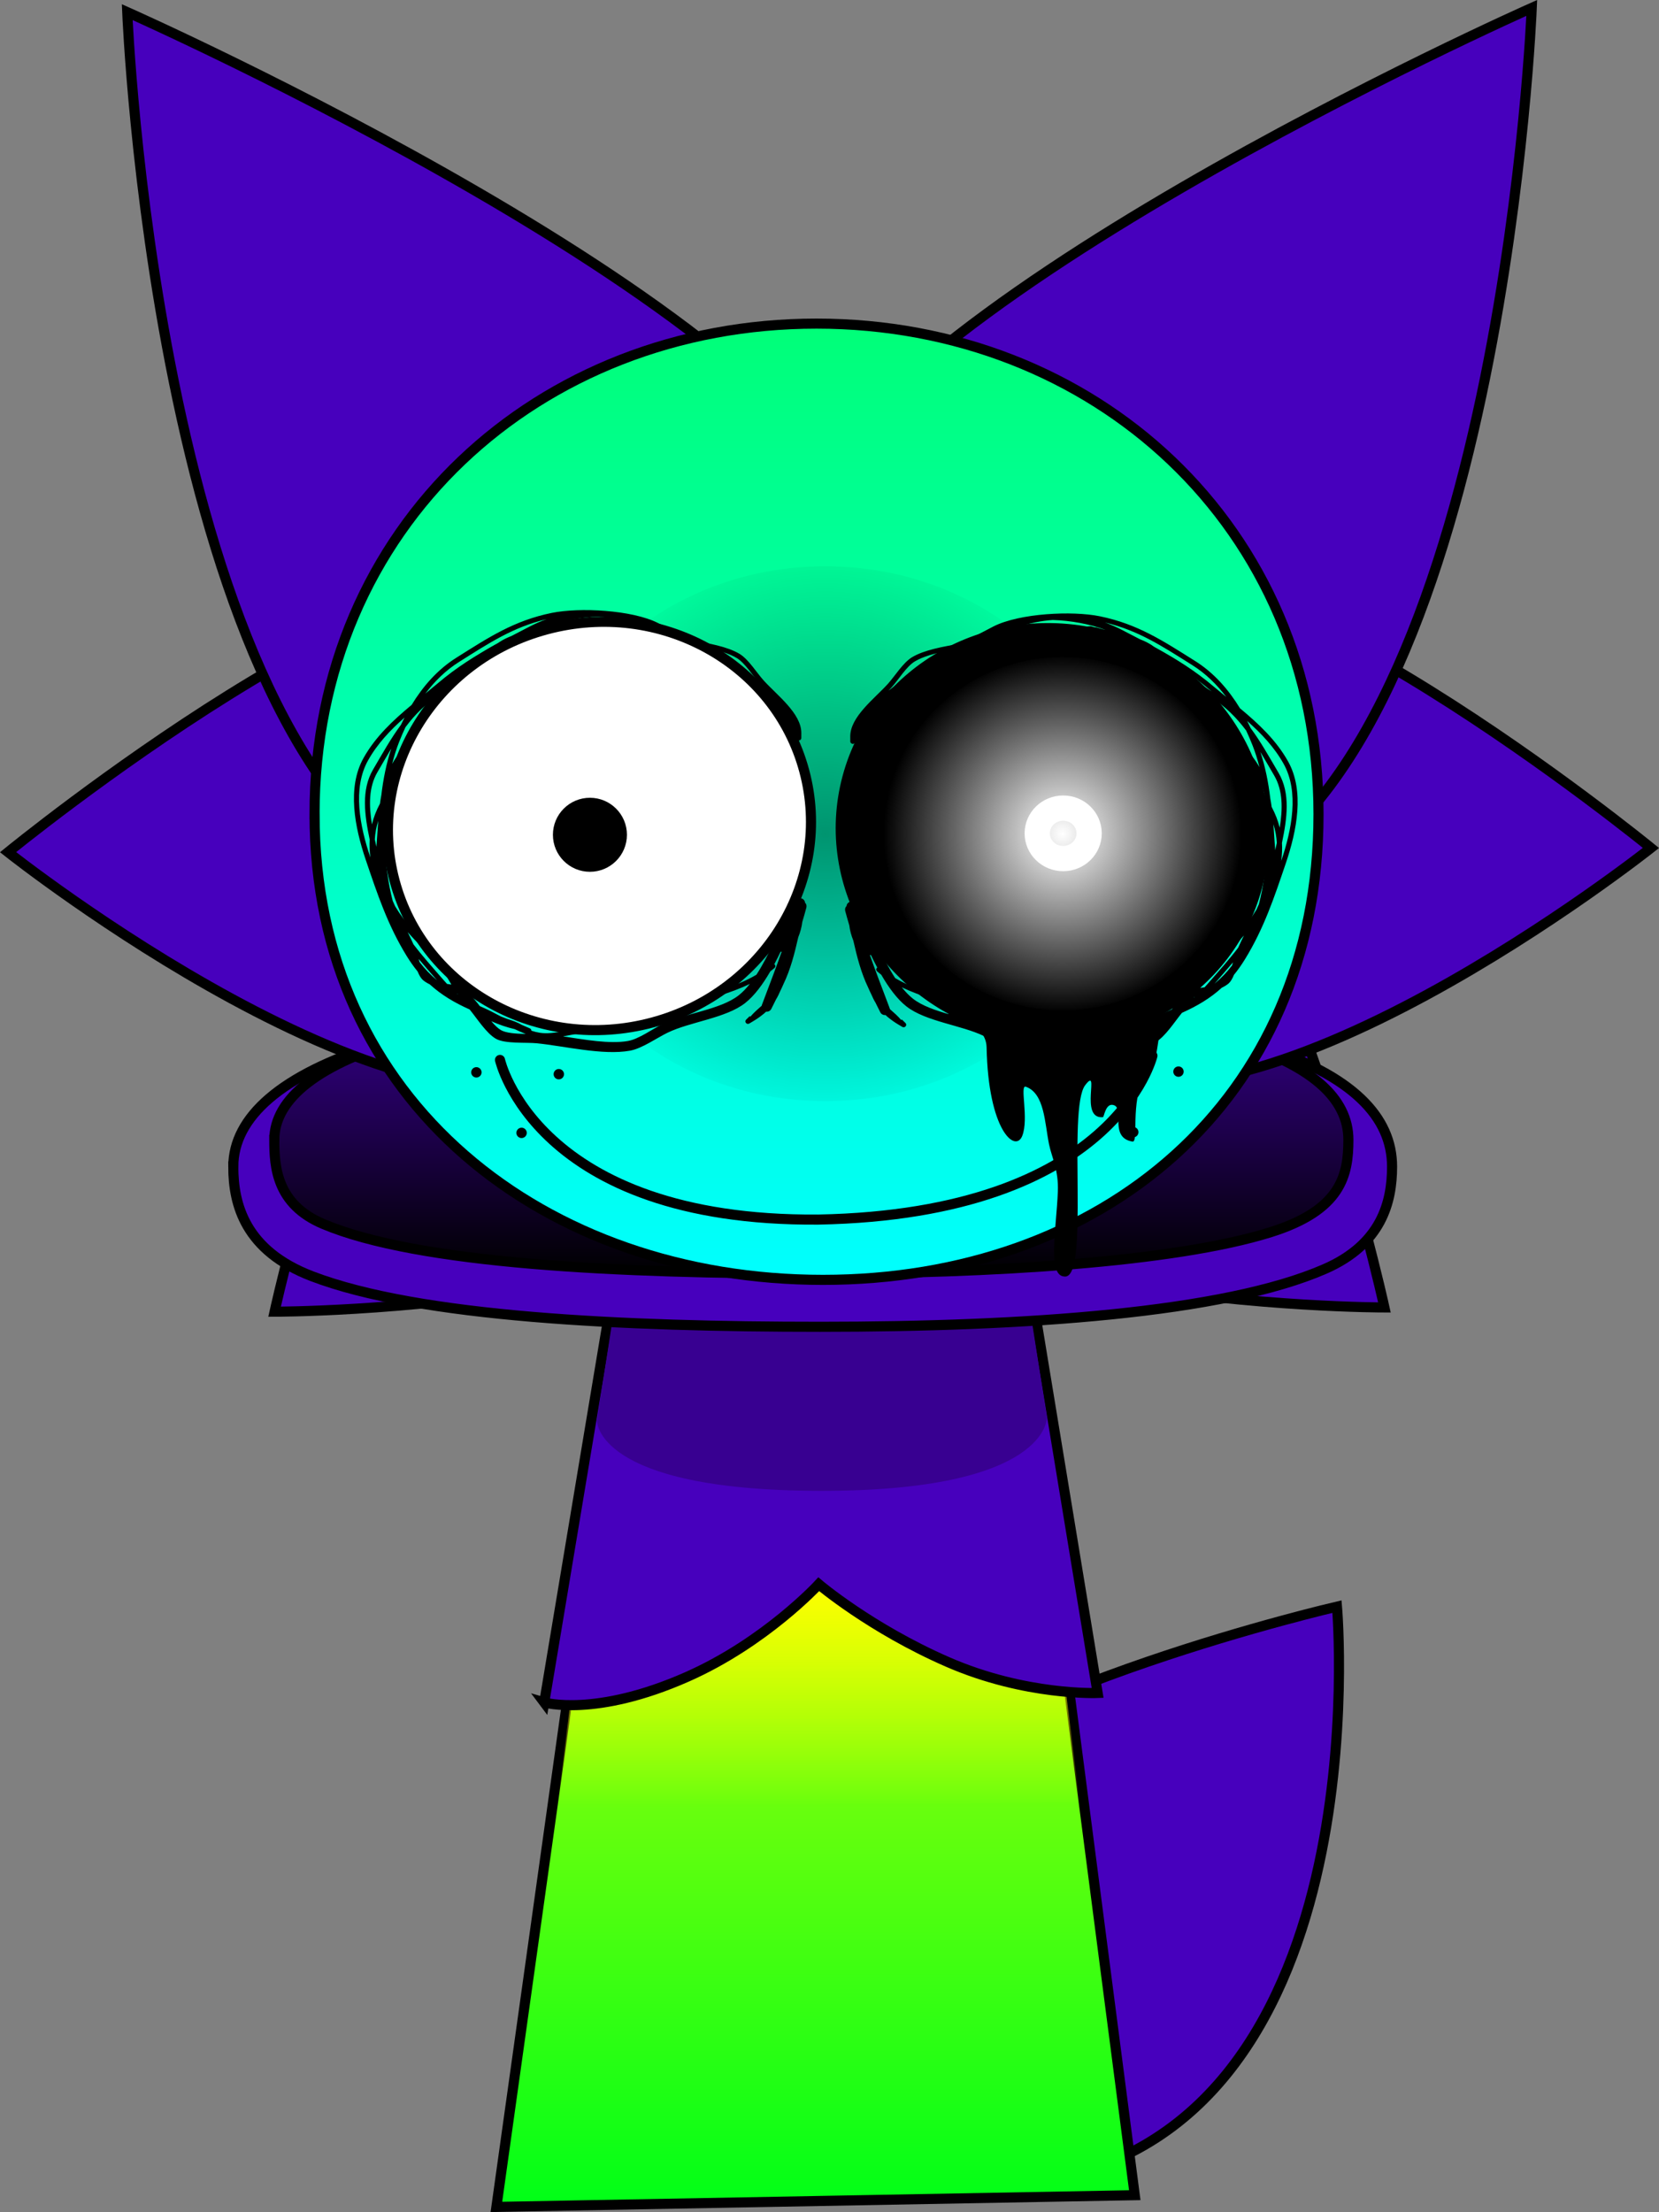
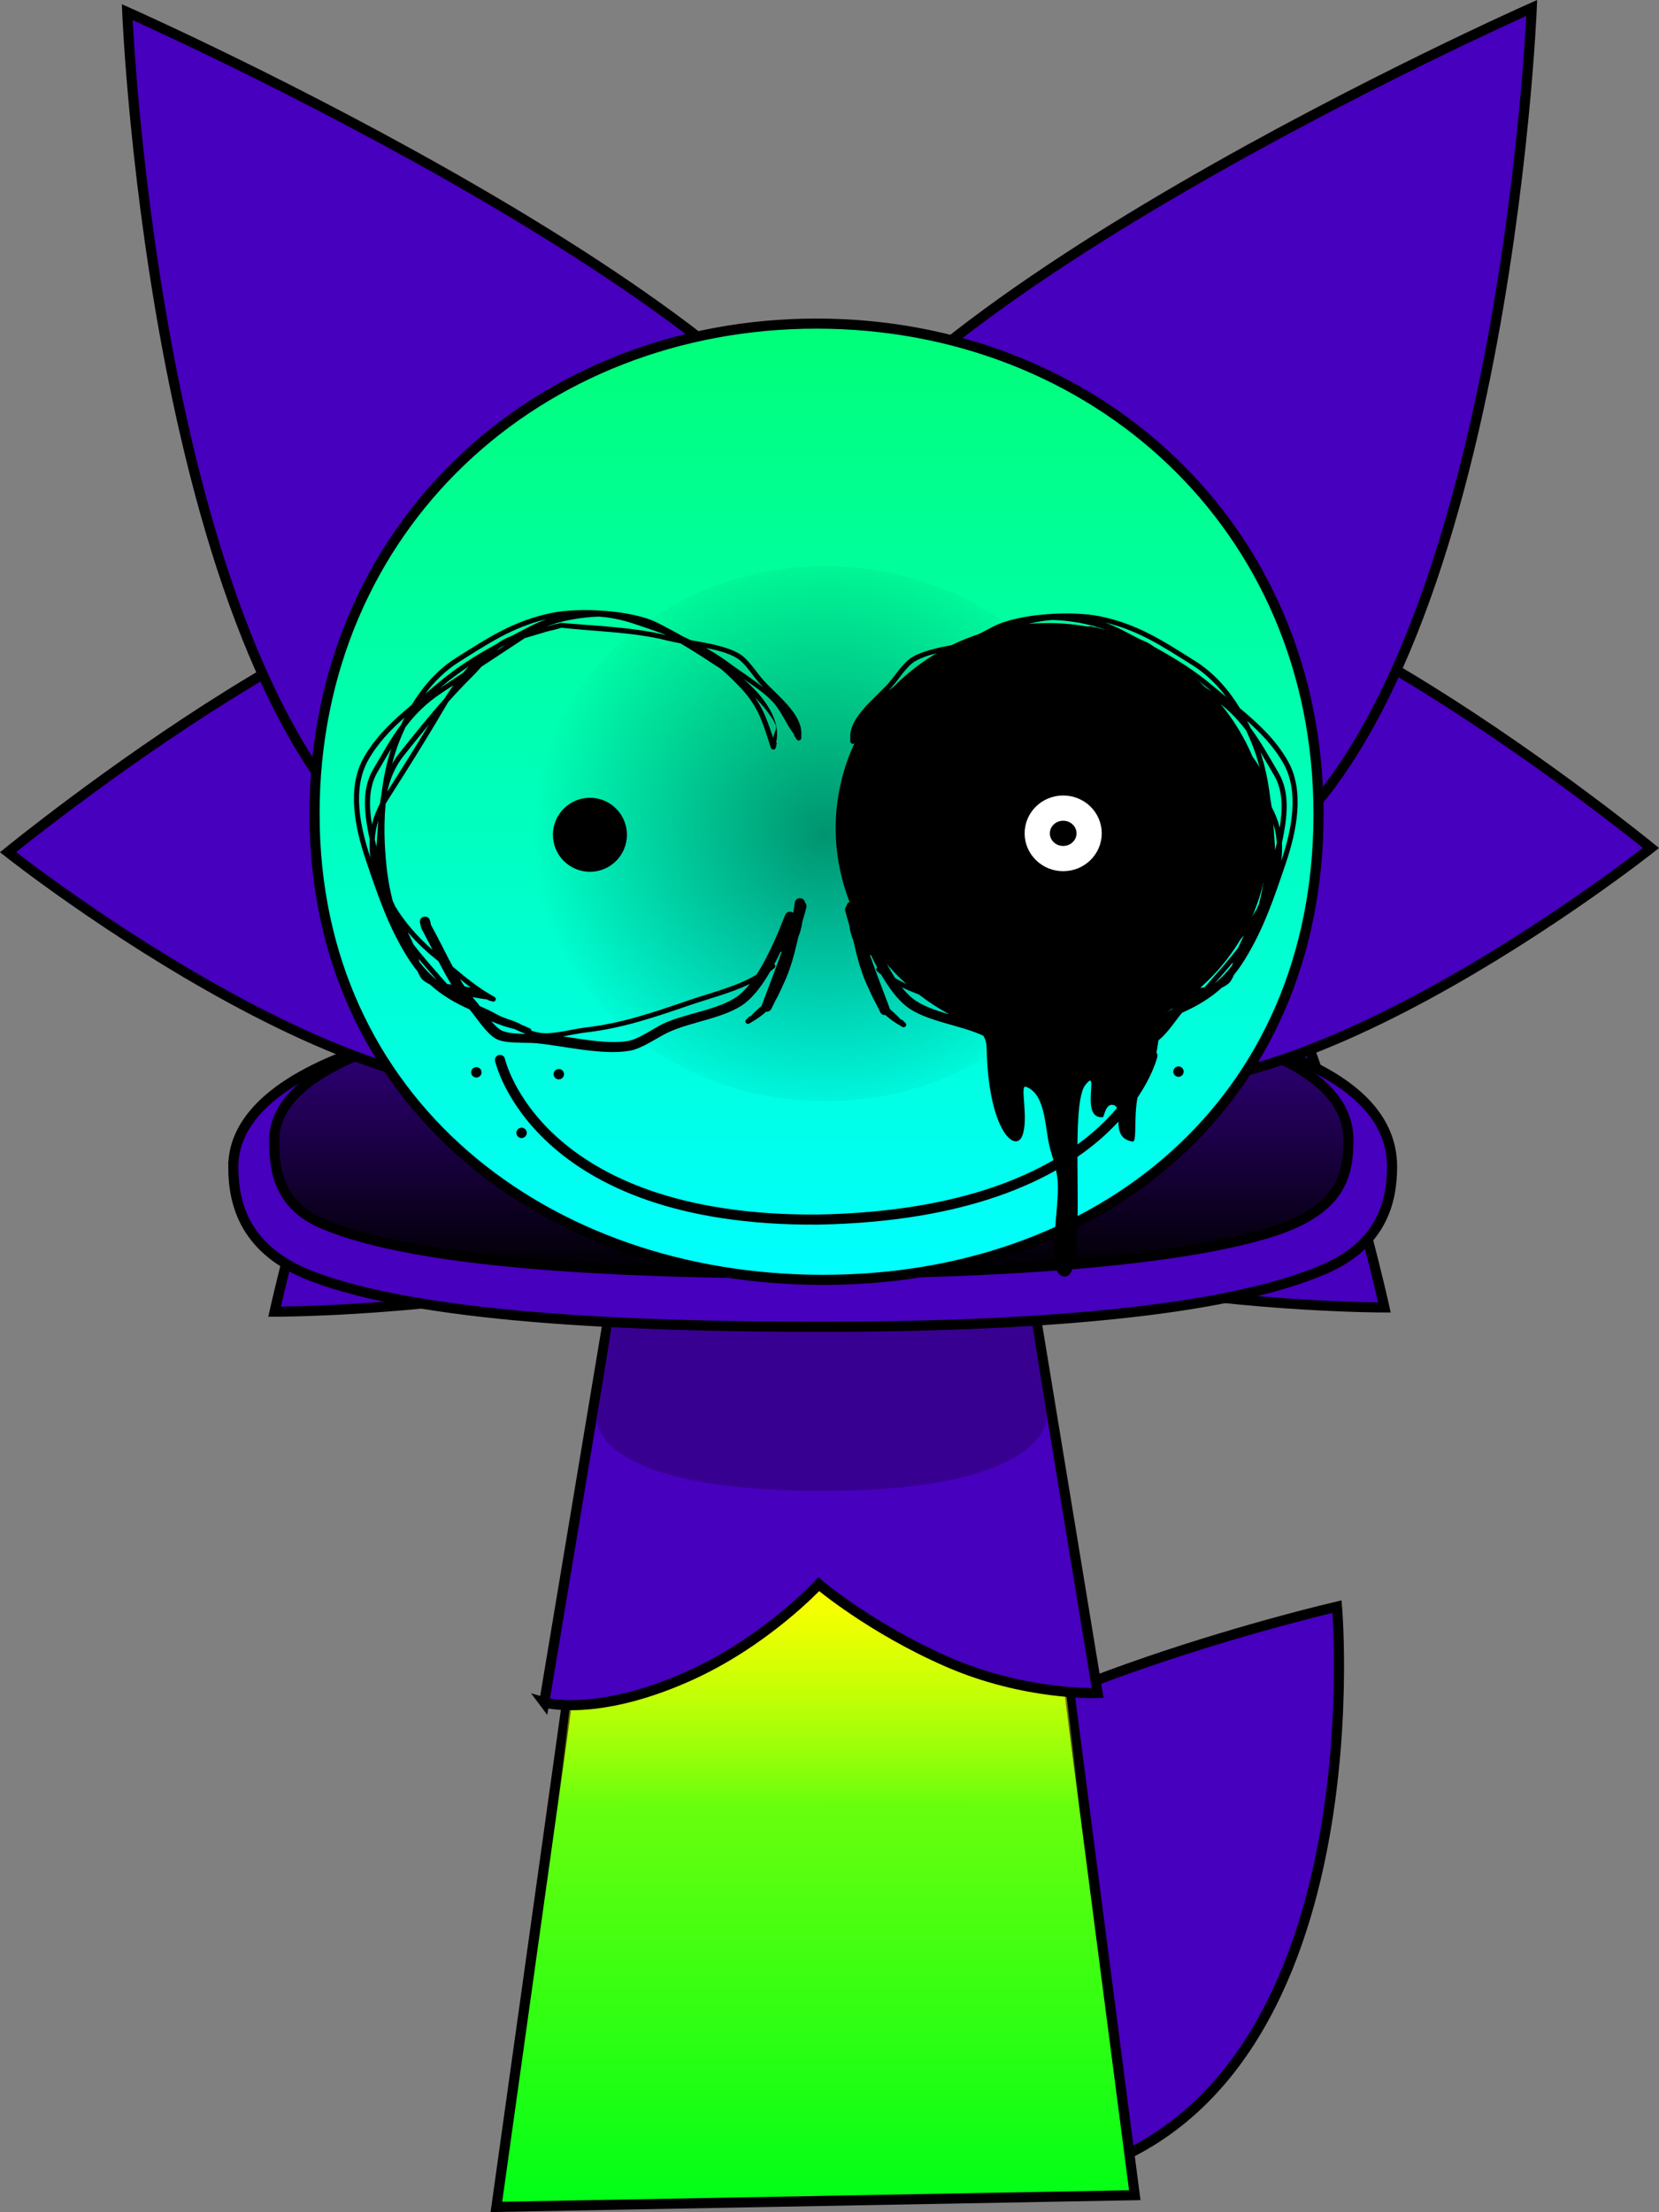
<svg xmlns="http://www.w3.org/2000/svg" version="1.1" width="164.385" height="219.165" viewBox="0,0,164.385,219.165">
  <rect x="0" y="0" width="164.385" height="219.165" fill="#808080" stroke="none" />
  <defs>
    <linearGradient x1="240.286" y1="187.107" x2="240.286" y2="283.053" gradientUnits="userSpaceOnUse" id="color-1">
      <stop offset="0" stop-color="#fbff00" />
      <stop offset="1" stop-color="#00ff17" />
    </linearGradient>
    <linearGradient x1="240.575" y1="222.11" x2="240.575" y2="243.403" gradientUnits="userSpaceOnUse" id="color-2">
      <stop offset="0" stop-color="#fbff00" />
      <stop offset="1" stop-color="#fbff00" stop-opacity="0" />
    </linearGradient>
    <linearGradient x1="239.867" y1="163.385" x2="239.867" y2="190.581" gradientUnits="userSpaceOnUse" id="color-3">
      <stop offset="0" stop-color="#380091" />
      <stop offset="1" stop-color="#000000" />
    </linearGradient>
    <linearGradient x1="240.38" y1="96.461" x2="240.38" y2="191.204" gradientUnits="userSpaceOnUse" id="color-4">
      <stop offset="0" stop-color="#00ff78" />
      <stop offset="1" stop-color="#00ffff" />
    </linearGradient>
    <radialGradient cx="241.25" cy="147" r="29" gradientUnits="userSpaceOnUse" id="color-5">
      <stop offset="0" stop-color="#000000" stop-opacity="0.42" />
      <stop offset="1" stop-color="#000000" stop-opacity="0" />
    </radialGradient>
    <radialGradient cx="264.75" cy="147" r="17.75" gradientUnits="userSpaceOnUse" id="color-6">
      <stop offset="0" stop-color="#ffffff" />
      <stop offset="1" stop-color="#ffffff" stop-opacity="0" />
    </radialGradient>
  </defs>
  <g transform="translate(-159.474,-64.399)">
    <g data-paper-data="{&quot;isPaintingLayer&quot;:true}" fill-rule="nonzero" stroke-linejoin="miter" stroke-miterlimit="10" stroke-dasharray="" stroke-dashoffset="0" style="mix-blend-mode: normal">
      <path d="M245.884,243.289c11.294,-11.683 46.068,-19.711 46.068,-19.711c0,0 4.608,52.651 -30.54,57.123c-21.865,2.782 -26.823,-25.729 -15.529,-37.412z" fill="#4700bd" stroke="#000000" stroke-width="1" stroke-linecap="round" />
      <g stroke-linecap="butt">
        <g>
          <path d="M208.66,283.053l13.432,-95.946h37.509l12.313,94.785z" fill="url(#color-1)" stroke="#000000" stroke-width="1" />
          <g fill="url(#color-2)" stroke="none" stroke-width="0">
            <g>
              <path d="M214.692,243.403l2.678,-21.293h46.487l2.603,20.838z" />
            </g>
          </g>
        </g>
        <g>
          <path d="M213.4,233.073l7.714,-46.242l39.739,0.417l7.382,44.886c0,0 -7.13,0.302 -14.87,-3.077c-7.62,-3.327 -12.764,-7.698 -12.764,-7.698c0,0 -5.274,5.742 -13.045,9.177c-9.11,4.028 -14.157,2.536 -14.157,2.536z" fill="#4700bd" stroke="#000000" stroke-width="1" />
          <g fill="#380091" stroke="none" stroke-width="0">
            <g>
              <path d="M218.626,205.144l2.733,-17.704l39.163,0.176l2.683,17.239c0,0 0.204,7.315 -22.583,7.253c-22.214,-0.06 -21.996,-6.964 -21.996,-6.964z" />
            </g>
          </g>
        </g>
      </g>
      <g>
        <g stroke="#000000" stroke-width="1">
          <path d="M245.135,175.249c-7.501,19.122 -58.454,19.109 -58.454,19.109c0,0 11.133,-50.794 26.391,-54.037c15.258,-3.243 39.564,15.806 32.063,34.928z" fill="#4700bd" stroke-linecap="round" />
          <path d="M270.262,139.902c15.258,3.243 26.391,54.037 26.391,54.037c0,0 -50.953,0.013 -58.454,-19.109c-7.501,-19.122 16.806,-38.171 32.063,-34.928z" fill="#4700bd" stroke-linecap="round" />
          <g stroke-linecap="butt">
            <path d="M182.59,179.988c0,-9.823 19.064,-16.877 57.41,-16.705c41.838,0.188 57.41,6.882 57.41,16.705c0,3.532 -1.058,7.689 -6.666,10.138c-9.988,4.362 -29.698,5.726 -50.004,5.726c-19.529,0 -39.773,-0.955 -50.36,-5.01c-6.602,-2.529 -7.791,-7.081 -7.791,-10.854z" fill="#4700bd" />
            <path d="M186.652,177.335c0,-8.201 17.671,-14.092 53.215,-13.948c38.781,0.157 53.215,5.746 53.215,13.948c0,3.476 -0.692,6.952 -7.719,9.15c-9.553,2.989 -27.875,4.096 -44.81,4.096c-19.71,0 -39.65,-0.944 -49.051,-4.912c-4.617,-1.949 -4.851,-5.633 -4.851,-8.334z" fill="url(#color-3)" />
          </g>
        </g>
        <g>
          <g fill="#4700bd" stroke="#000000" stroke-width="1" stroke-linecap="round">
            <path d="M268.82,122.444c13.973,-6.933 54.242,25.967 54.242,25.967c0,0 -39.93,31.652 -57.683,21.321c-17.754,-10.33 -10.531,-40.355 3.442,-47.288z" />
            <path d="M238.004,117.12c5.154,-21.741 73.248,-51.938 73.248,-51.938c0,0 -2.808,69.397 -28.626,85.273c-25.818,15.876 -49.775,-11.593 -44.622,-33.335z" />
          </g>
          <g fill="#4700bd" stroke="#000000" stroke-width="1" stroke-linecap="round">
            <path d="M217.955,170.151c-17.754,10.33 -57.683,-21.321 -57.683,-21.321c0,0 40.269,-32.9 54.242,-25.967c13.973,6.933 21.195,36.958 3.442,47.288z" />
            <path d="M245.329,117.539c5.154,21.741 -18.804,49.21 -44.622,33.335c-25.818,-15.876 -28.626,-85.273 -28.626,-85.273c0,0 68.094,30.197 73.248,51.938z" />
          </g>
          <g stroke-linecap="butt">
            <path d="M190.641,145.055c0,-28.574 22.269,-48.594 49.74,-48.594c27.471,0 49.74,20.02 49.74,48.594c0,28.574 -21.628,46.149 -49.098,46.149c-27.471,0 -50.381,-17.575 -50.381,-46.149z" fill="url(#color-4)" stroke="#000000" stroke-width="1" />
            <g data-paper-data="{&quot;index&quot;:null}" fill="#000000" stroke="none" stroke-width="0">
              <path d="M211.669,176.641c0,0.284 -0.23,0.514 -0.514,0.514c-0.284,0 -0.514,-0.23 -0.514,-0.514c0,-0.284 0.23,-0.514 0.514,-0.514c0.284,0 0.514,0.23 0.514,0.514z" />
              <path d="M215.359,170.826c0,0.284 -0.23,0.514 -0.514,0.514c-0.284,0 -0.514,-0.23 -0.514,-0.514c0,-0.284 0.23,-0.514 0.514,-0.514c0.284,0 0.514,0.23 0.514,0.514z" />
              <path d="M207.191,170.643c0,0.284 -0.23,0.514 -0.514,0.514c-0.284,0 -0.514,-0.23 -0.514,-0.514c0,-0.284 0.23,-0.514 0.514,-0.514c0.284,0 0.514,0.23 0.514,0.514z" />
            </g>
            <g data-paper-data="{&quot;index&quot;:null}" fill="#000000" stroke="none" stroke-width="0">
-               <path d="M271.768,176.055c0.284,0 0.514,0.23 0.514,0.514c0,0.284 -0.23,0.514 -0.514,0.514c-0.284,0 -0.514,-0.23 -0.514,-0.514c0,-0.284 0.23,-0.514 0.514,-0.514z" />
              <path d="M268.078,170.241c0.284,0 0.514,0.23 0.514,0.514c0,0.284 -0.23,0.514 -0.514,0.514c-0.284,0 -0.514,-0.23 -0.514,-0.514c0,-0.284 0.23,-0.514 0.514,-0.514z" />
              <path d="M276.246,170.058c0.284,0 0.514,0.23 0.514,0.514c0,0.284 -0.23,0.514 -0.514,0.514c-0.284,0 -0.514,-0.23 -0.514,-0.514c0,-0.284 0.23,-0.514 0.514,-0.514z" />
            </g>
          </g>
          <path d="M270.25,147c0,14.636 -12.984,26.5 -29,26.5c-16.016,0 -29,-11.864 -29,-26.5c0,-14.636 12.984,-26.5 29,-26.5c16.016,0 29,11.864 29,26.5z" fill="url(#color-5)" stroke="none" stroke-width="0" stroke-linecap="butt" />
          <path d="M263.566,164.282c4.898,0.565 11.196,-0.267 10.96,1.384c-0.747,5.212 -0.453,3.063 -1.66,5.341c-1.408,2.657 -0.546,6.601 -1.177,6.497c-2.311,-0.378 -0.803,-3.203 -1.815,-3.597c-0.845,-0.329 -0.995,1.165 -1.112,1.177c-2.405,0.236 -0.214,-5.189 -1.761,-3.167c-1.796,2.347 0.483,19.223 -2.043,18.957c-1.729,-0.046 -0.814,-4.725 -0.665,-8.409c0.087,-2.148 -0.6,-3.371 -0.871,-4.684c-0.432,-2.086 -0.435,-5.053 -2.302,-5.712c-0.635,-0.224 0.323,3.146 -0.355,4.868c-0.677,1.722 -3.372,-0.512 -3.533,-8.781c-0.073,-2.63 -3.87,-2.911 -3.853,-3.058c0.191,-1.657 5.287,-1.381 10.185,-0.816z" data-paper-data="{&quot;index&quot;:null}" fill="#000000" stroke="none" stroke-width="0" stroke-linecap="butt" />
          <path d="M248.777,165.461l0.058,-0.055l0.357,0.349c0.04,0.039 0.067,0.09 0.073,0.149c0.014,0.135 -0.087,0.256 -0.228,0.27c-0.059,0.006 -0.116,-0.008 -0.162,-0.037l-0.36,-0.214c-0.351,-0.209 -0.66,-0.423 -0.934,-0.643c-0.125,-0.093 -0.246,-0.198 -0.364,-0.312c-0.002,0 -0.003,0 -0.005,0c-0.224,0.022 -0.429,-0.099 -0.518,-0.286l-0.437,-0.876l0.004,-0.002c-0.175,-0.284 -0.324,-0.581 -0.454,-0.891c-0.108,-0.217 -0.21,-0.439 -0.306,-0.663c-0.704,-1.458 -1.108,-3.047 -1.473,-4.656c-0.2,-0.506 -0.338,-0.996 -0.401,-1.519c-0.141,-0.471 -0.276,-0.944 -0.403,-1.421c0,0 -0.079,-0.294 0.128,-0.48c0.018,-0.233 0.207,-0.427 0.457,-0.452c0.275,-0.027 0.521,0.161 0.558,0.422l0.141,0.956c0.006,0.024 0.012,0.049 0.017,0.073c0.039,-0.026 0.085,-0.05 0.14,-0.07c0.477,-0.175 0.659,0.285 0.659,0.285c0.641,1.624 1.626,4.05 2.852,5.921c2.027,1.197 4.436,1.755 6.718,2.534c3.445,1.176 6.594,2.277 10.229,2.693c1.319,0.151 3.19,0.72 4.492,0.523c0.277,-0.042 0.565,-0.114 0.858,-0.208c-0.003,-0.103 0.06,-0.195 0.155,-0.234l0.46,-0.2c0.124,-0.054 0.247,-0.107 0.371,-0.16c0.384,-0.236 0.915,-0.421 1.414,-0.577c0.21,-0.082 0.421,-0.164 0.632,-0.245c0.569,-0.304 1.116,-0.593 1.613,-0.813c0.155,-0.068 0.308,-0.137 0.461,-0.207c0.142,-0.188 0.278,-0.361 0.406,-0.507c0.111,-0.125 0.219,-0.253 0.326,-0.384c-0.553,0.107 -1.074,0.189 -1.513,0.24l0.015,0.045l-0.481,0.147c-0.018,0.006 -0.037,0.01 -0.056,0.012c-0.14,0.014 -0.266,-0.084 -0.28,-0.219c-0.011,-0.1 0.042,-0.192 0.127,-0.239l0.432,-0.251c1.321,-0.768 2.52,-1.758 3.702,-2.747c0.752,-1.385 1.425,-2.829 2.161,-4.133l0.096,-0.437c0,0 0.111,-0.48 0.609,-0.373c0.498,0.107 0.387,0.587 0.387,0.587l-0.136,0.566c-0.378,0.685 -0.743,1.402 -1.113,2.128c1.377,-1.192 2.731,-2.693 3.706,-4.321c0.083,-0.179 0.164,-0.359 0.243,-0.539c0.462,-1.761 0.68,-3.524 0.787,-5.687c0.061,-1.237 0.039,-2.573 -0.079,-3.919c-0.09,-0.16 -0.186,-0.32 -0.289,-0.481c-1.874,-2.939 -3.725,-5.878 -5.481,-8.883c-0.148,-0.253 -0.3,-0.506 -0.457,-0.759c-0.763,-0.856 -1.552,-1.695 -2.382,-2.513c-0.284,-0.28 -0.577,-0.61 -0.88,-0.954c-1.435,-0.946 -2.871,-1.892 -4.306,-2.838c-0.726,-0.219 -1.452,-0.437 -2.18,-0.648c-0.512,-0.118 -1.004,-0.239 -1.447,-0.379c-3.485,0.385 -7.136,0.418 -10.53,1.277c-0.383,0.097 -0.811,0.183 -1.266,0.265c-1.344,0.79 -2.648,1.656 -3.997,2.53c-0.652,0.559 -1.298,1.175 -1.957,1.873c-1.648,1.746 -2.136,3.231 -2.852,5.48l-0.148,0.465c-0.028,0.094 -0.112,0.167 -0.22,0.178c-0.133,0.013 -0.252,-0.074 -0.277,-0.198l-0.101,-0.479l0.08,-0.016c-0.566,-2.229 1.259,-4.634 3.243,-6.308c-1.041,0.694 -2.116,1.414 -2.893,2.25c-0.899,0.966 -1.352,2.247 -2.164,3.285l0.052,0.031l-0.266,0.417c-0.04,0.064 -0.11,0.11 -0.193,0.118c-0.14,0.014 -0.266,-0.084 -0.28,-0.219c-0.001,-0.009 -0.001,-0.019 -0.001,-0.028l-0.002,-0.488c-0.007,-1.953 2.418,-3.757 3.727,-5.207c0.695,-0.77 1.507,-2.108 2.403,-2.644c1.21,-0.724 3.085,-1.05 4.797,-1.348c0.249,-0.118 0.499,-0.233 0.752,-0.344c0.79,-0.457 1.628,-0.903 2.535,-1.367c2.565,-1.29 7.761,-1.558 10.519,-0.994c3.749,0.767 6.26,2.434 9.453,4.442c1.862,1.171 3.306,2.832 4.427,4.67c1.847,1.541 3.579,3.146 4.764,5.259c1.653,2.949 0.872,6.861 -0.218,10.094c-1.142,3.37 -2.172,6.469 -4.053,9.523c-0.347,0.564 -0.708,1.073 -1.087,1.537c-0.145,0.351 -0.312,0.655 -0.51,0.835c-0.168,0.152 -0.408,0.301 -0.699,0.446c-1.137,1.038 -2.43,1.806 -3.944,2.483c-0.744,0.909 -1.672,2.383 -2.622,2.913c-0.905,0.505 -2.985,0.332 -4.026,0.436c-2.734,0.272 -6.549,1.221 -9.244,0.735c-1.194,-0.216 -2.632,-1.254 -3.721,-1.782c-2.236,-1.085 -5.771,-1.436 -7.688,-2.939c-0.917,-0.719 -1.755,-1.863 -2.491,-3.133c-0.14,-0.109 -0.278,-0.222 -0.413,-0.339c0,0 -0.189,-0.165 -0.018,-0.347c0.011,-0.011 0.021,-0.021 0.032,-0.03c-0.217,-0.406 -0.424,-0.819 -0.62,-1.23l-0.105,-0.005l-0.005,0.003c0.552,1.558 1.145,3.103 1.733,4.661l0.23,0.61c0.011,0.027 0.019,0.055 0.025,0.084c0.389,0.342 0.784,0.683 1.115,1.076zM272.123,166.699c-0.365,0.175 -0.73,0.337 -1.089,0.474c0.98,-0.019 1.966,-0.09 2.462,-0.382c0.319,-0.188 0.639,-0.508 0.951,-0.879c-0.754,0.337 -1.535,0.606 -2.324,0.787zM265.064,167.024c-3.673,-0.42 -6.86,-1.53 -10.339,-2.718c-1.985,-0.678 -4.05,-1.196 -5.896,-2.09c0.354,0.444 0.724,0.831 1.108,1.132c1.82,1.428 5.358,1.787 7.502,2.823c0.997,0.483 2.371,1.502 3.459,1.696c1.827,0.325 4.328,-0.138 6.445,-0.454c-0.802,-0.135 -1.604,-0.312 -2.278,-0.389zM277.855,163.181c-0.015,0.004 -0.029,0.007 -0.044,0.011c-0.015,0.022 -0.031,0.045 -0.047,0.067c0.03,-0.026 0.06,-0.052 0.091,-0.079zM282.16,158.294c0.171,-0.384 0.365,-0.791 0.571,-1.213c-0.84,0.979 -1.769,1.865 -2.692,2.606c-0.117,0.094 -0.234,0.189 -0.351,0.285c-0.407,0.784 -0.83,1.564 -1.287,2.31c0.146,-0.021 0.29,-0.043 0.432,-0.067c0.101,-0.11 0.204,-0.225 0.309,-0.345c1.095,-1.253 2.114,-2.39 3.018,-3.576zM276.482,162.575c0.198,-0.041 0.402,-0.076 0.61,-0.108c0.16,-0.238 0.314,-0.481 0.465,-0.728c-0.353,0.286 -0.711,0.566 -1.075,0.836zM280.976,133.448c-0.919,-1.22 -2.019,-2.305 -3.341,-3.136c-2.971,-1.868 -5.322,-3.437 -8.681,-4.24c0.585,0.209 1.162,0.462 1.732,0.757c0.595,0.308 1.18,0.61 1.757,0.913c0.35,0.136 0.677,0.289 0.971,0.462c0.133,0.079 0.265,0.167 0.396,0.264c0.067,0.037 0.133,0.075 0.199,0.114c1.999,1.101 3.893,2.281 5.7,3.815c0.419,0.356 0.843,0.705 1.266,1.051zM253.186,128.922c-1.156,0.232 -2.265,0.53 -3.059,1.005c-0.841,0.503 -1.63,1.822 -2.287,2.55c-0.102,0.113 -0.213,0.23 -0.33,0.349c1.179,-0.905 2.392,-1.684 3.158,-2.259c0.848,-0.635 1.68,-1.173 2.519,-1.645zM280.627,136.52c1.342,2.236 2.73,4.441 4.132,6.644c-0.287,-1.271 -0.772,-2.478 -1.653,-3.579c-0.827,-1.034 -1.645,-2.058 -2.479,-3.065zM286.5,147.907c0.034,0.592 0.006,1.187 -0.072,1.788c1.042,-3.085 1.795,-6.837 0.228,-9.631c-0.928,-1.656 -2.205,-2.994 -3.609,-4.236c0.122,0.237 0.24,0.475 0.353,0.715c0.982,1.32 1.797,2.784 2.768,4.439c1.184,2.019 0.839,4.504 0.332,6.925zM282.951,136.777c-0.94,-1.253 -2.044,-2.374 -3.614,-3.408c-0.377,-0.248 -0.754,-0.497 -1.131,-0.745c0.317,0.441 0.618,0.893 0.903,1.349c1.527,1.715 2.952,3.498 4.402,5.312c0.292,0.366 0.543,0.741 0.759,1.126c-0.188,-0.748 -0.414,-1.47 -0.679,-2.145c-0.195,-0.497 -0.408,-0.995 -0.639,-1.488zM246.533,137.824c0.5,-1.556 0.941,-2.777 1.788,-3.996c-0.921,0.955 -1.73,1.967 -2.047,2.733c-0.146,0.353 0.135,0.811 0.259,1.263zM284.36,138.901c0.476,1.43 0.797,3.013 0.983,4.607c0.052,0.278 0.097,0.559 0.136,0.842c0.371,0.693 0.631,1.377 0.798,2.059c0.299,-1.852 0.332,-3.675 -0.554,-5.185c-0.482,-0.821 -0.922,-1.593 -1.363,-2.323zM267.977,126.558c0.073,-0.015 0.138,0.003 0.138,0.003l0.013,0.004c0.245,0.068 0.49,0.137 0.734,0.207c0.046,0.011 0.093,0.021 0.139,0.032c-1.502,-0.57 -3.434,-0.926 -5.205,-0.977c-1.119,0.073 -2.251,0.298 -3.391,0.675c-1.085,0.359 -2.098,0.701 -3.067,1.065c-0.051,0.026 -0.102,0.053 -0.152,0.079c3.337,-0.791 6.948,-0.897 10.363,-1.206c0.138,0.04 0.281,0.079 0.428,0.117zM276.68,130.757c0.197,0.209 0.388,0.424 0.574,0.644c0.76,0.501 1.521,1.002 2.281,1.503c-0.054,-0.046 -0.109,-0.092 -0.163,-0.138c-0.876,-0.744 -1.773,-1.403 -2.692,-2.01zM273.936,129.214c-0.127,-0.113 -0.255,-0.22 -0.384,-0.318c-0.103,-0.056 -0.206,-0.112 -0.31,-0.168c-0.055,-0.028 -0.111,-0.055 -0.167,-0.082c0.287,0.189 0.574,0.378 0.861,0.567zM285.831,148.631c0.054,-0.242 0.108,-0.484 0.16,-0.728c-0.038,-0.615 -0.146,-1.228 -0.339,-1.844c0.064,0.847 0.108,1.707 0.179,2.573zM279.816,161.863c0.641,-0.536 1.224,-1.132 1.734,-1.805c0.033,-0.106 0.065,-0.213 0.095,-0.317c-0.577,0.695 -1.19,1.392 -1.829,2.122z" fill="#000000" stroke="none" stroke-width="0.5" stroke-linecap="butt" />
          <path d="M233.826,165.127c0.332,-0.393 0.726,-0.734 1.115,-1.076c0.006,-0.029 0.014,-0.057 0.025,-0.084l0.23,-0.61c0.588,-1.558 1.181,-3.104 1.733,-4.661l-0.005,-0.003l-0.105,0.005c-0.196,0.411 -0.403,0.824 -0.62,1.23c0.011,0.009 0.022,0.019 0.032,0.03c0.171,0.182 -0.018,0.347 -0.018,0.347c-0.135,0.118 -0.273,0.23 -0.413,0.339c-0.736,1.27 -1.574,2.414 -2.491,3.133c-1.916,1.503 -5.451,1.854 -7.688,2.939c-1.089,0.528 -2.527,1.566 -3.721,1.782c-2.696,0.487 -6.51,-0.463 -9.244,-0.735c-1.041,-0.104 -3.121,0.069 -4.026,-0.436c-0.95,-0.53 -1.878,-2.004 -2.622,-2.913c-1.514,-0.677 -2.806,-1.445 -3.944,-2.483c-0.291,-0.145 -0.531,-0.294 -0.699,-0.446c-0.199,-0.179 -0.365,-0.483 -0.51,-0.835c-0.379,-0.464 -0.74,-0.973 -1.087,-1.537c-1.881,-3.054 -2.911,-6.154 -4.053,-9.523c-1.091,-3.233 -1.871,-7.146 -0.218,-10.094c1.185,-2.114 2.916,-3.718 4.764,-5.259c1.121,-1.838 2.565,-3.499 4.427,-4.67c3.193,-2.009 5.704,-3.676 9.453,-4.442c2.758,-0.564 7.954,-0.296 10.519,0.994c0.907,0.464 1.745,0.91 2.535,1.367c0.253,0.111 0.503,0.225 0.752,0.344c1.712,0.298 3.588,0.624 4.797,1.348c0.896,0.536 1.708,1.874 2.403,2.644c1.309,1.449 3.733,3.254 3.727,5.207l-0.002,0.488c0,0.009 -0,0.018 -0.001,0.028c-0.014,0.135 -0.14,0.233 -0.28,0.219c-0.083,-0.008 -0.153,-0.054 -0.193,-0.118l-0.266,-0.417l0.052,-0.031c-0.812,-1.038 -1.265,-2.319 -2.164,-3.285c-0.777,-0.836 -1.853,-1.556 -2.893,-2.25c1.984,1.674 3.81,4.079 3.243,6.308l0.08,0.016l-0.101,0.479c-0.025,0.124 -0.144,0.211 -0.277,0.198c-0.107,-0.011 -0.192,-0.084 -0.22,-0.178l-0.148,-0.465c-0.715,-2.248 -1.203,-3.734 -2.852,-5.48c-0.659,-0.699 -1.305,-1.315 -1.957,-1.873c-1.348,-0.873 -2.652,-1.74 -3.997,-2.53c-0.454,-0.083 -0.883,-0.168 -1.266,-0.265c-3.394,-0.859 -7.046,-0.892 -10.53,-1.277c-0.443,0.14 -0.935,0.261 -1.447,0.379c-0.728,0.211 -1.454,0.43 -2.18,0.648c-1.435,0.946 -2.871,1.892 -4.306,2.838c-0.302,0.344 -0.596,0.674 -0.88,0.954c-0.83,0.818 -1.619,1.657 -2.382,2.513c-0.157,0.252 -0.309,0.506 -0.457,0.759c-1.756,3.006 -3.607,5.944 -5.481,8.883c-0.103,0.161 -0.199,0.321 -0.289,0.481c-0.118,1.346 -0.14,2.682 -0.079,3.919c0.107,2.163 0.325,3.926 0.787,5.687c0.079,0.18 0.161,0.36 0.243,0.539c0.975,1.627 2.329,3.129 3.706,4.321c-0.37,-0.726 -0.735,-1.444 -1.113,-2.128l-0.136,-0.566c0,0 -0.111,-0.48 0.387,-0.587c0.498,-0.107 0.609,0.373 0.609,0.373l0.096,0.437c0.736,1.304 1.409,2.748 2.161,4.133c1.182,0.989 2.381,1.979 3.702,2.747l0.432,0.251c0.085,0.047 0.138,0.139 0.127,0.239c-0.014,0.135 -0.14,0.233 -0.28,0.219c-0.02,-0.002 -0.038,-0.006 -0.056,-0.012l-0.481,-0.147l0.015,-0.045c-0.439,-0.051 -0.959,-0.133 -1.513,-0.24c0.106,0.131 0.215,0.259 0.326,0.384c0.128,0.146 0.264,0.319 0.406,0.507c0.153,0.07 0.306,0.139 0.461,0.207c0.498,0.219 1.044,0.509 1.613,0.813c0.211,0.081 0.422,0.162 0.632,0.245c0.499,0.156 1.03,0.341 1.414,0.577c0.124,0.053 0.248,0.106 0.371,0.16l0.46,0.2c0.095,0.039 0.159,0.131 0.155,0.234c0.293,0.094 0.581,0.166 0.858,0.208c1.302,0.197 3.173,-0.372 4.492,-0.523c3.635,-0.416 6.784,-1.517 10.229,-2.693c2.282,-0.779 4.69,-1.337 6.718,-2.534c1.226,-1.87 2.211,-4.297 2.852,-5.921c0,0 0.181,-0.46 0.659,-0.285c0.055,0.02 0.101,0.044 0.14,0.07c0.006,-0.024 0.012,-0.049 0.017,-0.073l0.141,-0.956c0.037,-0.262 0.283,-0.45 0.558,-0.422c0.25,0.025 0.438,0.219 0.457,0.452c0.206,0.185 0.128,0.48 0.128,0.48c-0.127,0.477 -0.262,0.95 -0.403,1.421c-0.063,0.523 -0.2,1.013 -0.401,1.519c-0.364,1.609 -0.769,3.198 -1.473,4.656c-0.096,0.224 -0.198,0.446 -0.306,0.663c-0.13,0.31 -0.278,0.606 -0.454,0.891l0.004,0.002l-0.437,0.876c-0.088,0.188 -0.293,0.309 -0.518,0.286c-0.002,-0 -0.003,-0 -0.005,-0c-0.118,0.114 -0.239,0.219 -0.364,0.312c-0.274,0.22 -0.583,0.434 -0.934,0.643l-0.36,0.214c-0.047,0.028 -0.103,0.042 -0.162,0.037c-0.14,-0.014 -0.242,-0.135 -0.228,-0.27c0.006,-0.059 0.033,-0.11 0.073,-0.149l0.357,-0.349l0.058,0.055zM210.48,166.366c-0.789,-0.181 -1.569,-0.45 -2.324,-0.787c0.312,0.371 0.632,0.691 0.951,0.879c0.496,0.292 1.482,0.362 2.462,0.382c-0.36,-0.137 -0.725,-0.299 -1.089,-0.474zM217.539,166.691c-0.674,0.077 -1.476,0.254 -2.278,0.389c2.116,0.316 4.618,0.779 6.445,0.454c1.088,-0.194 2.462,-1.213 3.459,-1.696c2.144,-1.036 5.681,-1.396 7.502,-2.823c0.384,-0.301 0.754,-0.688 1.108,-1.132c-1.846,0.894 -3.911,1.413 -5.896,2.09c-3.48,1.188 -6.666,2.297 -10.339,2.718zM204.748,162.848c0.03,0.026 0.06,0.053 0.091,0.079c-0.016,-0.022 -0.031,-0.045 -0.047,-0.067c-0.015,-0.004 -0.029,-0.007 -0.044,-0.011zM200.443,157.961c0.905,1.186 1.923,2.323 3.018,3.576c0.105,0.12 0.208,0.235 0.309,0.345c0.142,0.024 0.286,0.046 0.432,0.067c-0.458,-0.746 -0.88,-1.526 -1.287,-2.31c-0.117,-0.096 -0.234,-0.19 -0.351,-0.285c-0.923,-0.741 -1.853,-1.627 -2.692,-2.606c0.206,0.422 0.4,0.828 0.571,1.213zM206.121,162.241c-0.364,-0.27 -0.721,-0.55 -1.075,-0.836c0.15,0.247 0.305,0.49 0.465,0.728c0.208,0.032 0.412,0.068 0.61,0.108zM201.627,133.115c0.423,-0.346 0.847,-0.695 1.266,-1.051c1.807,-1.534 3.701,-2.714 5.7,-3.815c0.066,-0.039 0.133,-0.076 0.199,-0.114c0.13,-0.097 0.262,-0.186 0.395,-0.264c0.294,-0.173 0.621,-0.326 0.971,-0.462c0.577,-0.303 1.162,-0.605 1.757,-0.913c0.57,-0.295 1.148,-0.548 1.732,-0.757c-3.359,0.803 -5.71,2.372 -8.681,4.24c-1.322,0.831 -2.422,1.916 -3.341,3.136zM229.417,128.589c0.839,0.472 1.672,1.01 2.519,1.645c0.766,0.574 1.979,1.354 3.158,2.259c-0.117,-0.119 -0.228,-0.236 -0.33,-0.349c-0.657,-0.727 -1.446,-2.046 -2.287,-2.55c-0.795,-0.476 -1.903,-0.773 -3.059,-1.005zM201.976,136.186c-0.834,1.007 -1.652,2.031 -2.479,3.065c-0.881,1.102 -1.367,2.308 -1.653,3.579c1.403,-2.203 2.79,-4.409 4.132,-6.644zM196.103,147.574c-0.507,-2.421 -0.852,-4.906 0.332,-6.925c0.971,-1.655 1.785,-3.119 2.768,-4.439c0.113,-0.239 0.231,-0.478 0.353,-0.715c-1.404,1.242 -2.681,2.58 -3.609,4.236c-1.567,2.795 -0.813,6.546 0.228,9.631c-0.078,-0.602 -0.106,-1.196 -0.072,-1.788zM199.652,136.444c-0.232,0.493 -0.444,0.991 -0.639,1.488c-0.265,0.676 -0.491,1.397 -0.679,2.145c0.216,-0.385 0.466,-0.761 0.759,-1.126c1.45,-1.814 2.875,-3.596 4.402,-5.312c0.285,-0.456 0.586,-0.908 0.903,-1.349c-0.377,0.248 -0.754,0.497 -1.131,0.745c-1.57,1.034 -2.674,2.155 -3.614,3.408zM236.07,137.49c0.124,-0.452 0.405,-0.909 0.259,-1.263c-0.318,-0.766 -1.126,-1.779 -2.047,-2.733c0.848,1.219 1.288,2.44 1.788,3.996zM198.243,138.568c-0.441,0.73 -0.882,1.502 -1.363,2.323c-0.886,1.51 -0.853,3.333 -0.554,5.185c0.167,-0.682 0.427,-1.366 0.798,-2.059c0.039,-0.283 0.083,-0.564 0.136,-0.842c0.186,-1.594 0.508,-3.177 0.983,-4.607zM214.626,126.224c0.147,-0.038 0.29,-0.077 0.428,-0.117c3.415,0.309 7.026,0.415 10.363,1.206c-0.051,-0.026 -0.101,-0.053 -0.152,-0.079c-0.968,-0.364 -1.981,-0.706 -3.067,-1.065c-1.14,-0.377 -2.272,-0.602 -3.391,-0.675c-1.771,0.051 -3.703,0.407 -5.205,0.977c0.047,-0.011 0.093,-0.021 0.139,-0.032c0.244,-0.07 0.489,-0.139 0.734,-0.207l0.013,-0.004c0,0 0.065,-0.018 0.138,-0.003zM203.231,132.433c-0.054,0.046 -0.109,0.092 -0.163,0.138c0.76,-0.501 1.521,-1.002 2.281,-1.503c0.186,-0.22 0.377,-0.435 0.574,-0.644c-0.919,0.607 -1.816,1.266 -2.692,2.01zM208.667,128.881c0.287,-0.189 0.574,-0.378 0.861,-0.567c-0.056,0.027 -0.112,0.054 -0.167,0.082c-0.103,0.056 -0.207,0.112 -0.31,0.168c-0.129,0.098 -0.258,0.205 -0.384,0.318zM196.772,148.298c0.071,-0.866 0.115,-1.726 0.179,-2.573c-0.193,0.617 -0.301,1.229 -0.339,1.844c0.052,0.244 0.106,0.487 0.16,0.728zM202.787,161.53c-0.64,-0.73 -1.252,-1.427 -1.829,-2.122c0.031,0.104 0.063,0.211 0.095,0.317c0.51,0.673 1.093,1.269 1.734,1.805z" data-paper-data="{&quot;index&quot;:null}" fill="#000000" stroke="none" stroke-width="0.5" stroke-linecap="butt" />
-           <path d="M239.168,140.795c2.882,10.758 -3.867,21.913 -15.076,24.916c-11.209,3.003 -22.631,-3.283 -25.514,-14.04c-2.882,-10.758 3.867,-21.913 15.076,-24.916c11.209,-3.003 22.631,3.283 25.514,14.04z" fill="#ffffff" stroke="#000000" stroke-width="1" stroke-linecap="butt" />
          <path d="M221.595,147.107c0,2.025 -1.642,3.667 -3.667,3.667c-2.025,0 -3.667,-1.642 -3.667,-3.667c0,-2.025 1.642,-3.667 3.667,-3.667c2.025,0 3.667,1.642 3.667,3.667z" fill="#000000" stroke="none" stroke-width="0" stroke-linecap="butt" />
          <path d="M268.958,127.378c11.209,3.003 17.958,14.159 15.076,24.916c-2.882,10.758 -14.305,17.044 -25.514,14.04c-11.209,-3.003 -17.958,-14.159 -15.076,-24.916c2.882,-10.758 14.305,-17.044 25.514,-14.04z" data-paper-data="{&quot;index&quot;:null}" fill="#000000" stroke="#000000" stroke-width="1" stroke-linecap="butt" />
-           <path d="M282.5,147c0,9.665 -7.947,17.5 -17.75,17.5c-9.803,0 -17.75,-7.835 -17.75,-17.5c0,-9.665 7.947,-17.5 17.75,-17.5c9.803,0 17.75,7.835 17.75,17.5z" fill="url(#color-6)" stroke="#000000" stroke-width="0" stroke-linecap="butt" />
          <path d="M267.393,146.964c0,1.381 -1.151,2.5 -2.571,2.5c-1.42,0 -2.571,-1.119 -2.571,-2.5c0,-1.381 1.151,-2.5 2.571,-2.5c1.42,0 2.571,1.119 2.571,2.5z" fill="none" stroke="#ffffff" stroke-width="2.5" stroke-linecap="butt" />
        </g>
      </g>
      <path d="M273.664,168.995c0,0 -3.647,15.673 -33.117,16.236c-27.979,0.202 -31.531,-15.818 -31.531,-15.818" fill="none" stroke="#000000" stroke-width="1" stroke-linecap="round" />
    </g>
  </g>
</svg>